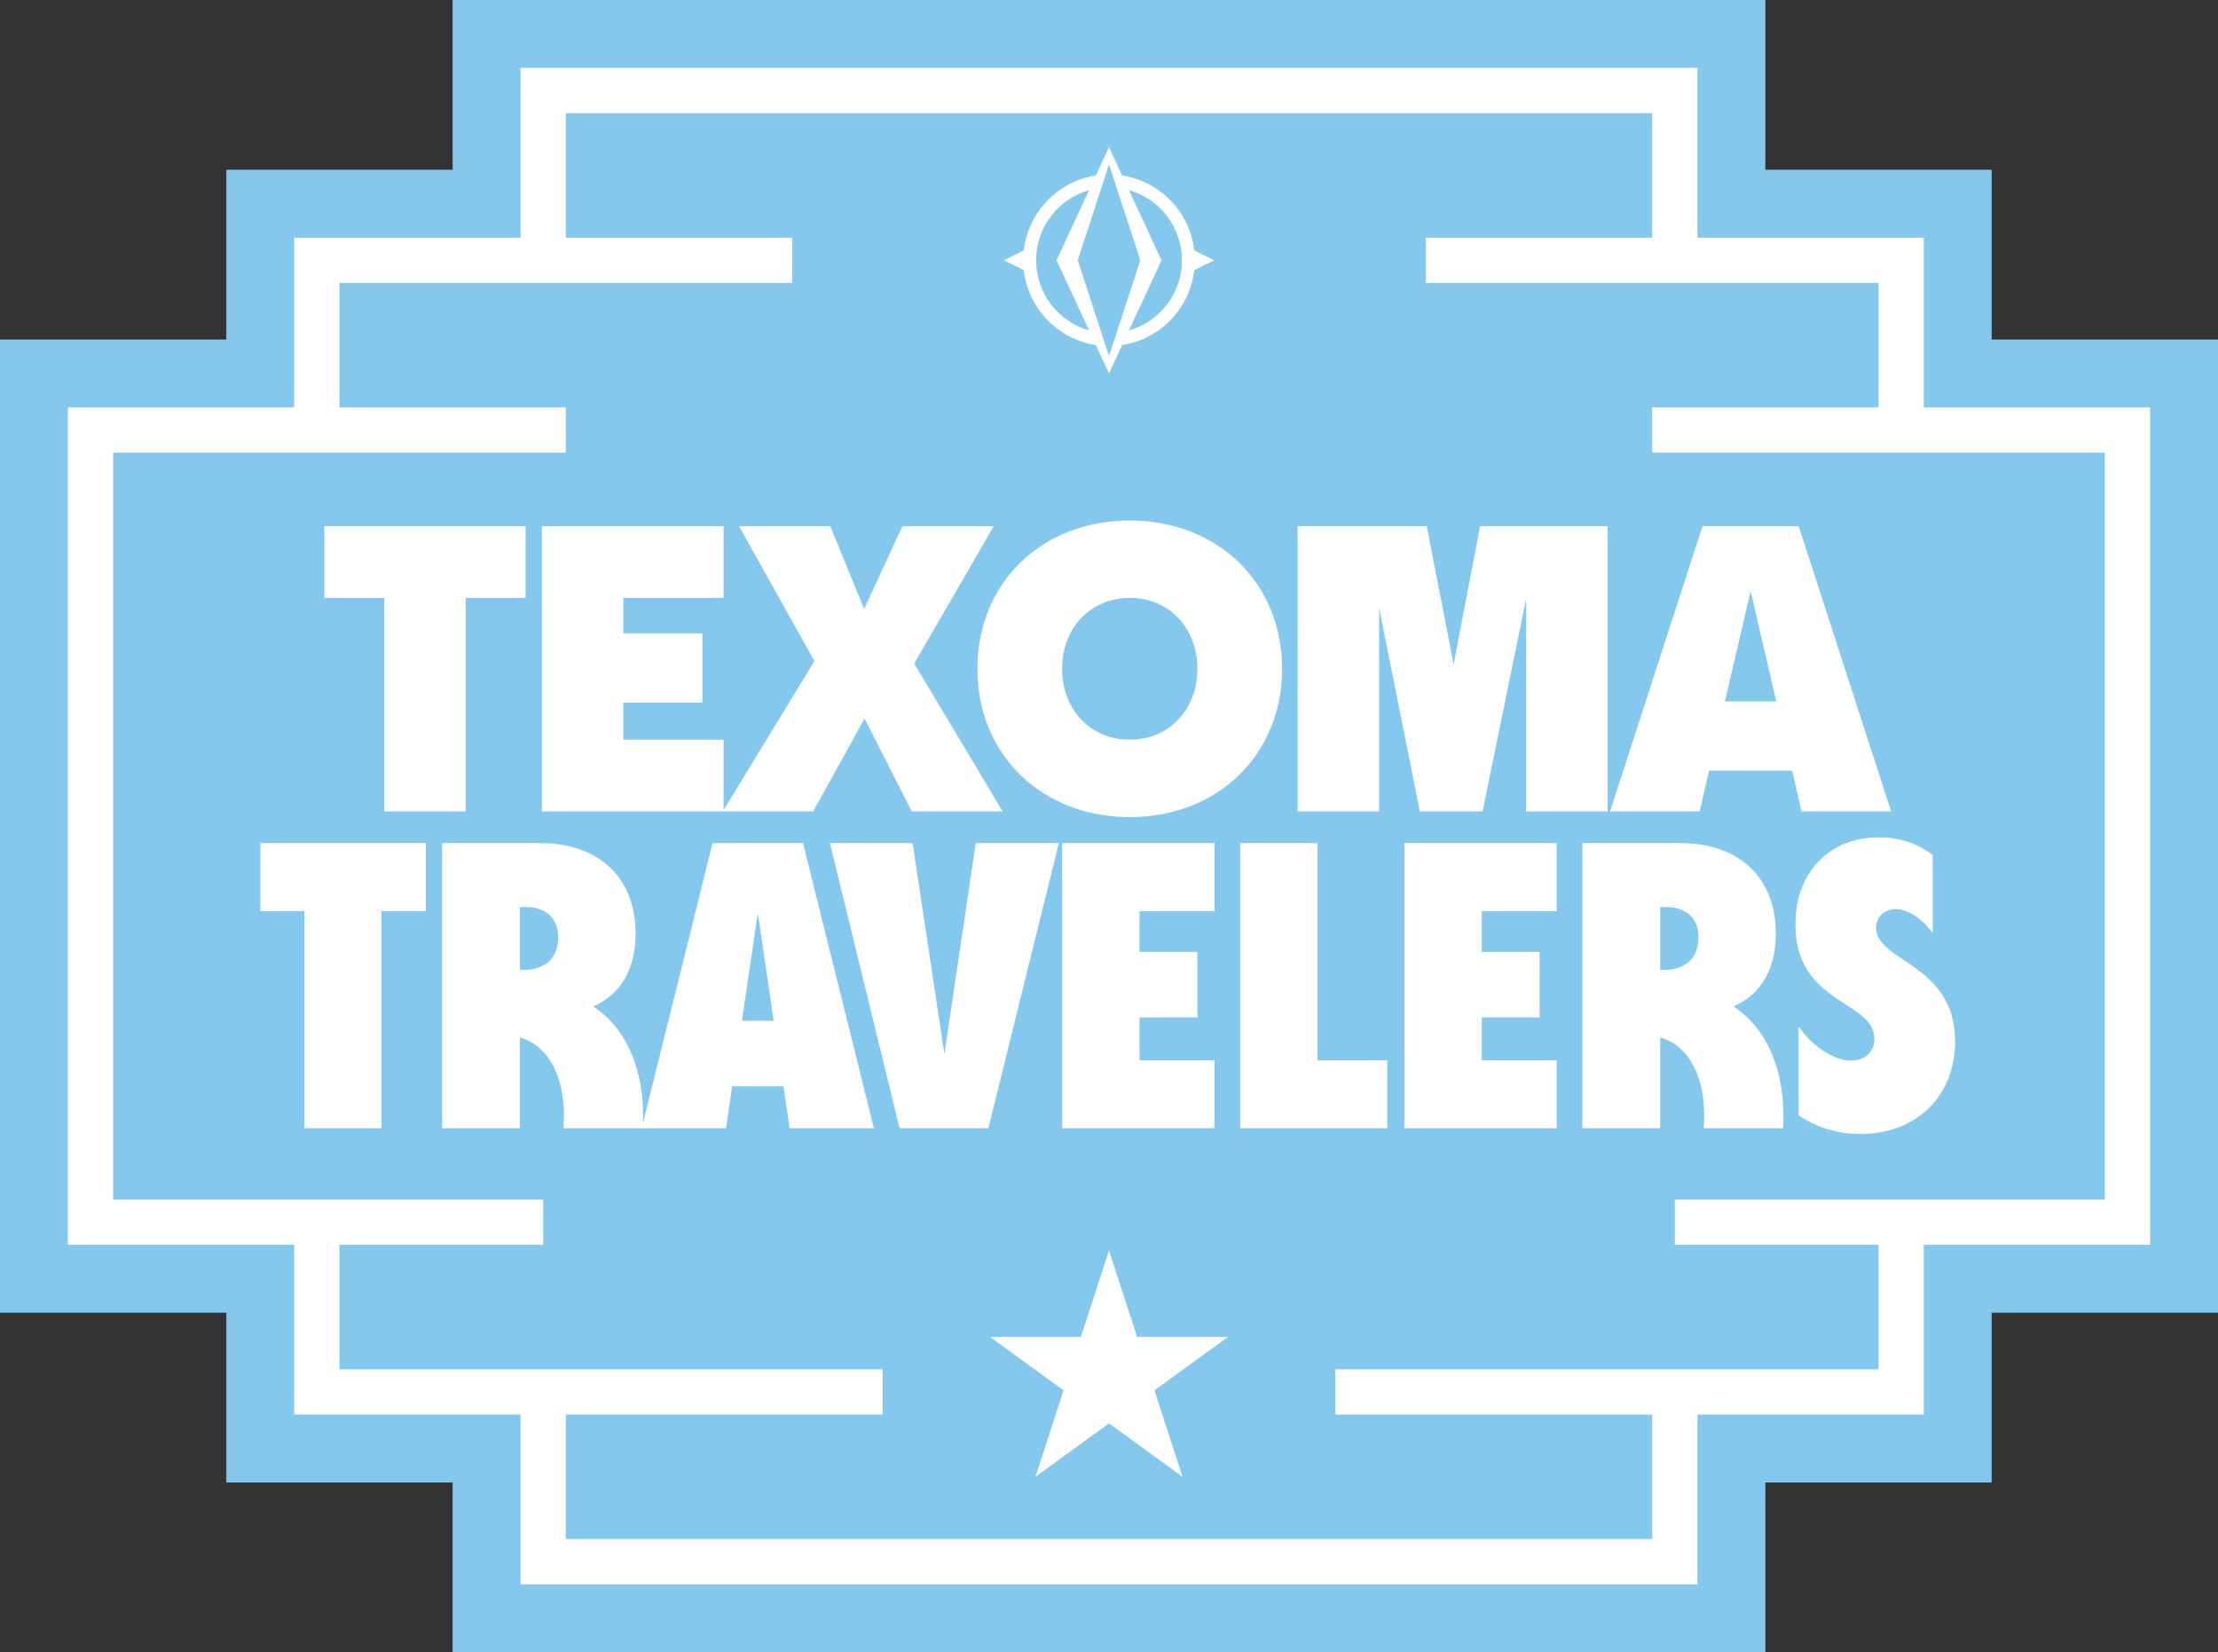
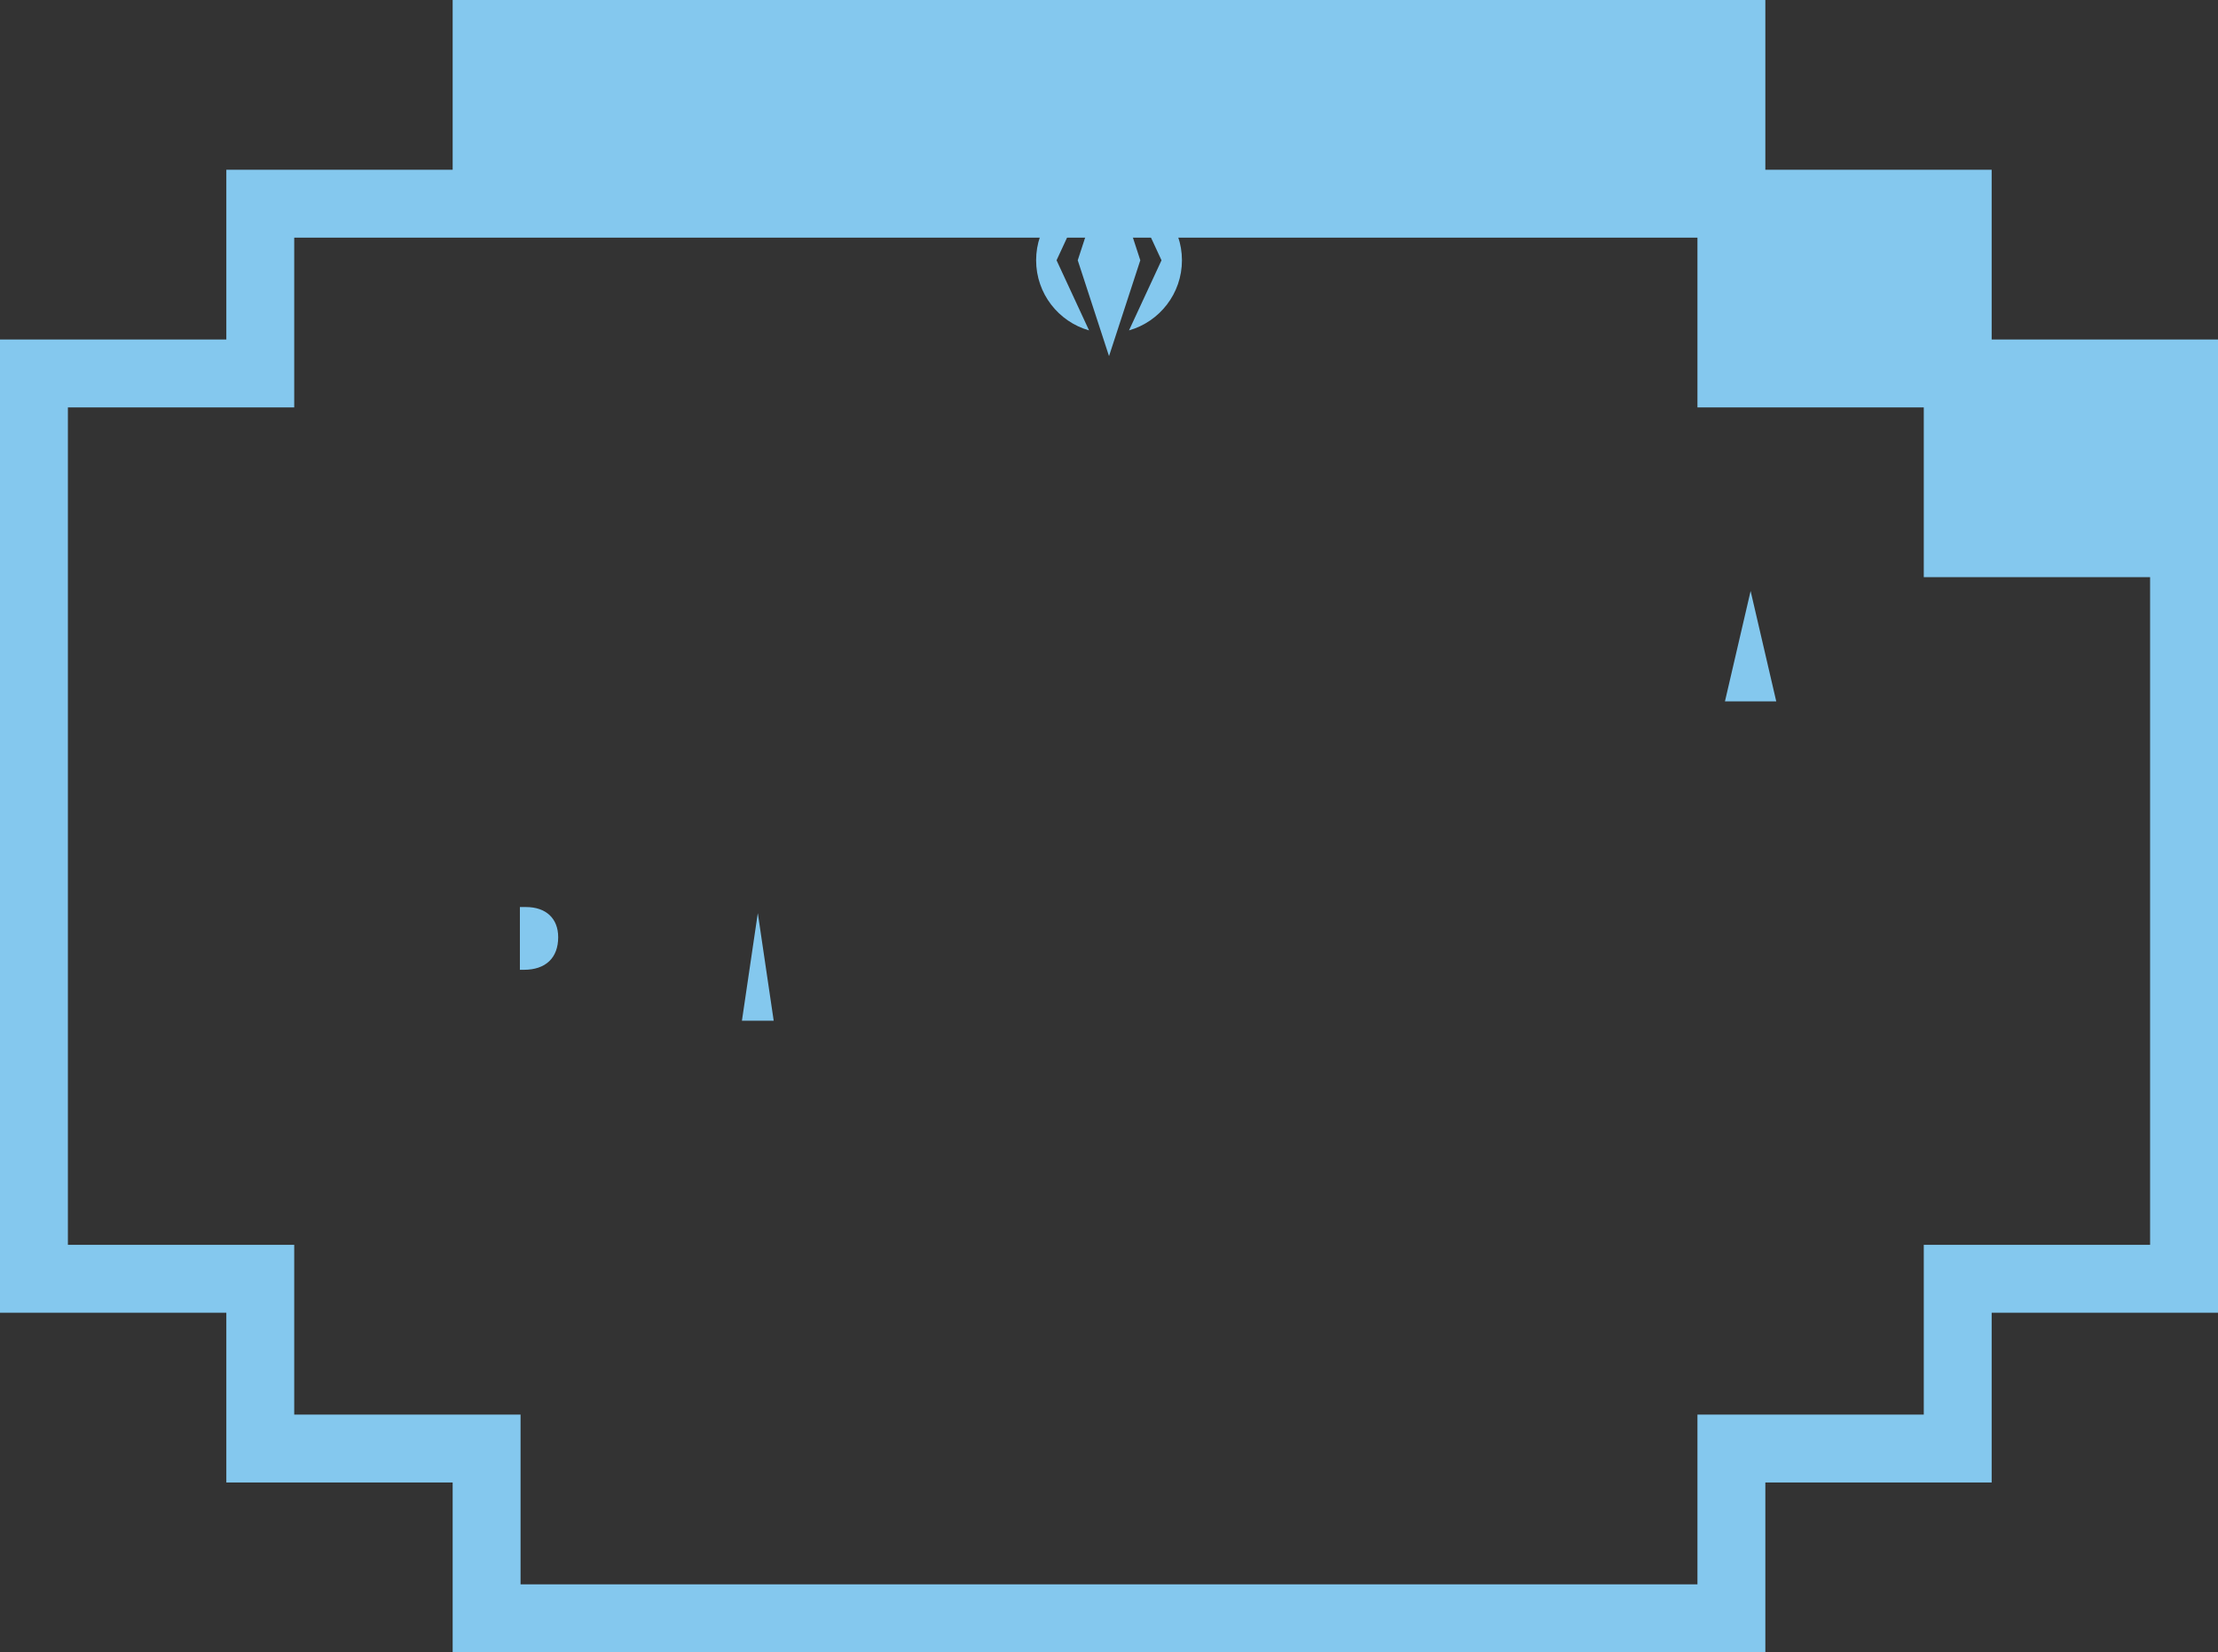
<svg xmlns="http://www.w3.org/2000/svg" version="1.1" viewBox="0 0 980 730">
  <rect x="0" y="0" width="980" height="730" fill="#333333" stroke="none" />
  <defs>
    <style>
      .cls-1 {
        fill: #fff;
      }

      .cls-2 {
        fill: #84c8ee;
      }
    </style>
  </defs>
  <g>
    <g id="Layer_1">
-       <polygon class="cls-1" points="215 715 215 640 115 640 115 565 15 565 15 165 115 165 115 90 215 90 215 15 765 15 765 90 865 90 865 165 965 165 965 565 865 565 865 640 765 640 765 715 215 715" />
      <g>
-         <path class="cls-2" d="M736.23,400.76h-2.7v27.72h1.8c9.54,0,15.12-5.22,15.12-14.4,0-8.28-5.4-13.32-14.22-13.32Z" />
        <polygon class="cls-2" points="762.15 309.9 784.82 309.9 773.49 261.12 762.15 309.9" />
        <path class="cls-2" d="M481.19,145.98l-14.36-30.98,14.36-30.98c-13.5,3.84-23.39,16.25-23.39,30.98s9.89,27.14,23.39,30.98Z" />
        <path class="cls-2" d="M232.41,400.76h-2.7v27.72h1.8c9.54,0,15.12-5.22,15.12-14.4,0-8.28-5.4-13.32-14.22-13.32Z" />
        <polygon class="cls-2" points="327.81 450.98 341.85 450.98 334.83 403.46 327.81 450.98" />
        <polygon class="cls-2" points="490.01 157.35 503.83 115 490.01 72.65 476.19 115 490.01 157.35" />
-         <path class="cls-2" d="M830,200h-100v-20h100v-55h-200v-20h100v-55H250v55h100v20h-200v55h100v20H50v330h190v20h-90v55h240v20h-140v55h480v-55h-140v-20h240v-55h-90v-20h190V200h-100ZM573.33,232.5h57.06l11.88,61.02,11.7-61.02h56.34v126h-36v-93.96l-19.26,93.96h-27.72l-18-90v90h-36v-126ZM452.36,110.62c1.95-16.96,15.08-30.51,31.84-33.09l5.81-12.53,5.81,12.53c16.77,2.58,29.9,16.14,31.85,33.11l8.81,4.36-8.81,4.36c-1.95,16.97-15.08,30.53-31.85,33.11l-5.81,12.53-5.81-12.53c-16.76-2.58-29.9-16.14-31.84-33.1l-8.83-4.37,8.83-4.37ZM239.43,232.5h80.28v31.68h-44.28v15.66h34.92v30.6h-34.92v16.38h44.28v31.09l40.14-65.83-33.3-59.58h40.32l14.94,36.54,16.92-36.54h40.32l-35.1,60.66,39.06,65.34h-40.14l-20.88-41.04-22.68,41.04h-119.88v-126ZM143.32,232.5h88.92v31.68h-26.46v94.32h-36v-94.32h-26.46v-31.68ZM188.14,402.56h-19.62v95.94h-34.02v-95.94h-19.44v-30.06h73.08v30.06ZM348.87,498.5l-2.7-18.54h-22.68l-2.7,18.54h-71.82c1.62-21.06-5.94-36.36-19.26-40.14v40.14h-34.38v-126h43.38c25.92,0,42.12,15.3,42.12,39.96,0,15.84-6.66,27-18.72,32.22,14.62,9.57,22.65,27.74,22.03,51.38l30.71-123.56h39.96l31.32,126h-37.26ZM397.47,498.5l-30.78-126h36.54l14.04,93.24,13.86-93.24h36.72l-31.14,126h-39.24ZM522.49,652.5l-32.49-23.61-32.49,23.61,12.41-38.2-32.49-23.61h40.16l12.41-38.2,12.41,38.2h40.16l-32.49,23.61,12.41,38.2ZM529.05,420.56v28.98h-25.56v18.9h33.12v30.06h-67.32v-126h67.32v30.06h-33.12v18h25.56ZM499.17,361.02c-38.88,0-67.32-27.54-67.32-65.52s28.44-65.52,67.32-65.52,67.32,27.54,67.32,65.52-28.44,65.52-67.32,65.52ZM612.93,498.5h-64.98v-126h34.2v95.94h30.78v30.06ZM687.81,402.56h-33.12v18h25.56v28.98h-25.56v18.9h33.12v30.06h-67.32v-126h67.32v30.06ZM787.88,498.5h-35.1c1.62-21.06-5.94-36.36-19.26-40.14v40.14h-34.38v-126h43.38c25.92,0,42.12,15.3,42.12,39.96,0,15.84-6.66,27-18.72,32.22,15.12,9.9,23.22,28.98,21.96,53.82ZM755.13,340.5l-4.14,18h-39.6l40.86-126h42.48l40.86,126h-39.6l-4.14-18h-36.72ZM863.84,460.16c0,24.12-17.1,40.86-41.76,40.86-10.26,0-19.62-2.88-27.36-8.28v-39.24c5.58,8.46,15.48,15.12,23.22,15.12,5.94,0,10.26-3.78,10.26-9.72,0-16.74-34.92-15.12-34.92-50.4,0-23.04,14.94-38.52,36.9-38.52,9,0,16.74,2.52,23.76,7.74v34.56c-4.5-6.3-11.16-10.62-16.2-10.62s-8.82,3.42-8.82,8.28c0,15.12,34.92,15.66,34.92,50.22Z" />
-         <path class="cls-2" d="M499.17,264.18c-17.28,0-29.88,13.14-29.88,31.32s12.6,31.32,29.88,31.32,29.88-13.14,29.88-31.32-12.6-31.32-29.88-31.32Z" />
-         <path class="cls-2" d="M880,150v-75h-100V0H200v75h-100v75H0v430h100v75h100v75h580v-75h100v-75h100V150h-100ZM950,550h-100v75h-100v75H230v-75h-100v-75H30V180h100v-75h100V30h520v75h100v75h100v370Z" />
+         <path class="cls-2" d="M880,150v-75h-100V0H200v75h-100v75H0v430h100v75h100v75h580v-75h100v-75h100V150h-100ZM950,550h-100v75h-100v75H230v-75h-100v-75H30V180h100v-75h100h520v75h100v75h100v370Z" />
        <path class="cls-2" d="M498.83,145.98c13.5-3.84,23.4-16.25,23.4-30.98s-9.89-27.15-23.4-30.98l14.37,30.99-14.37,30.98Z" />
      </g>
    </g>
  </g>
</svg>